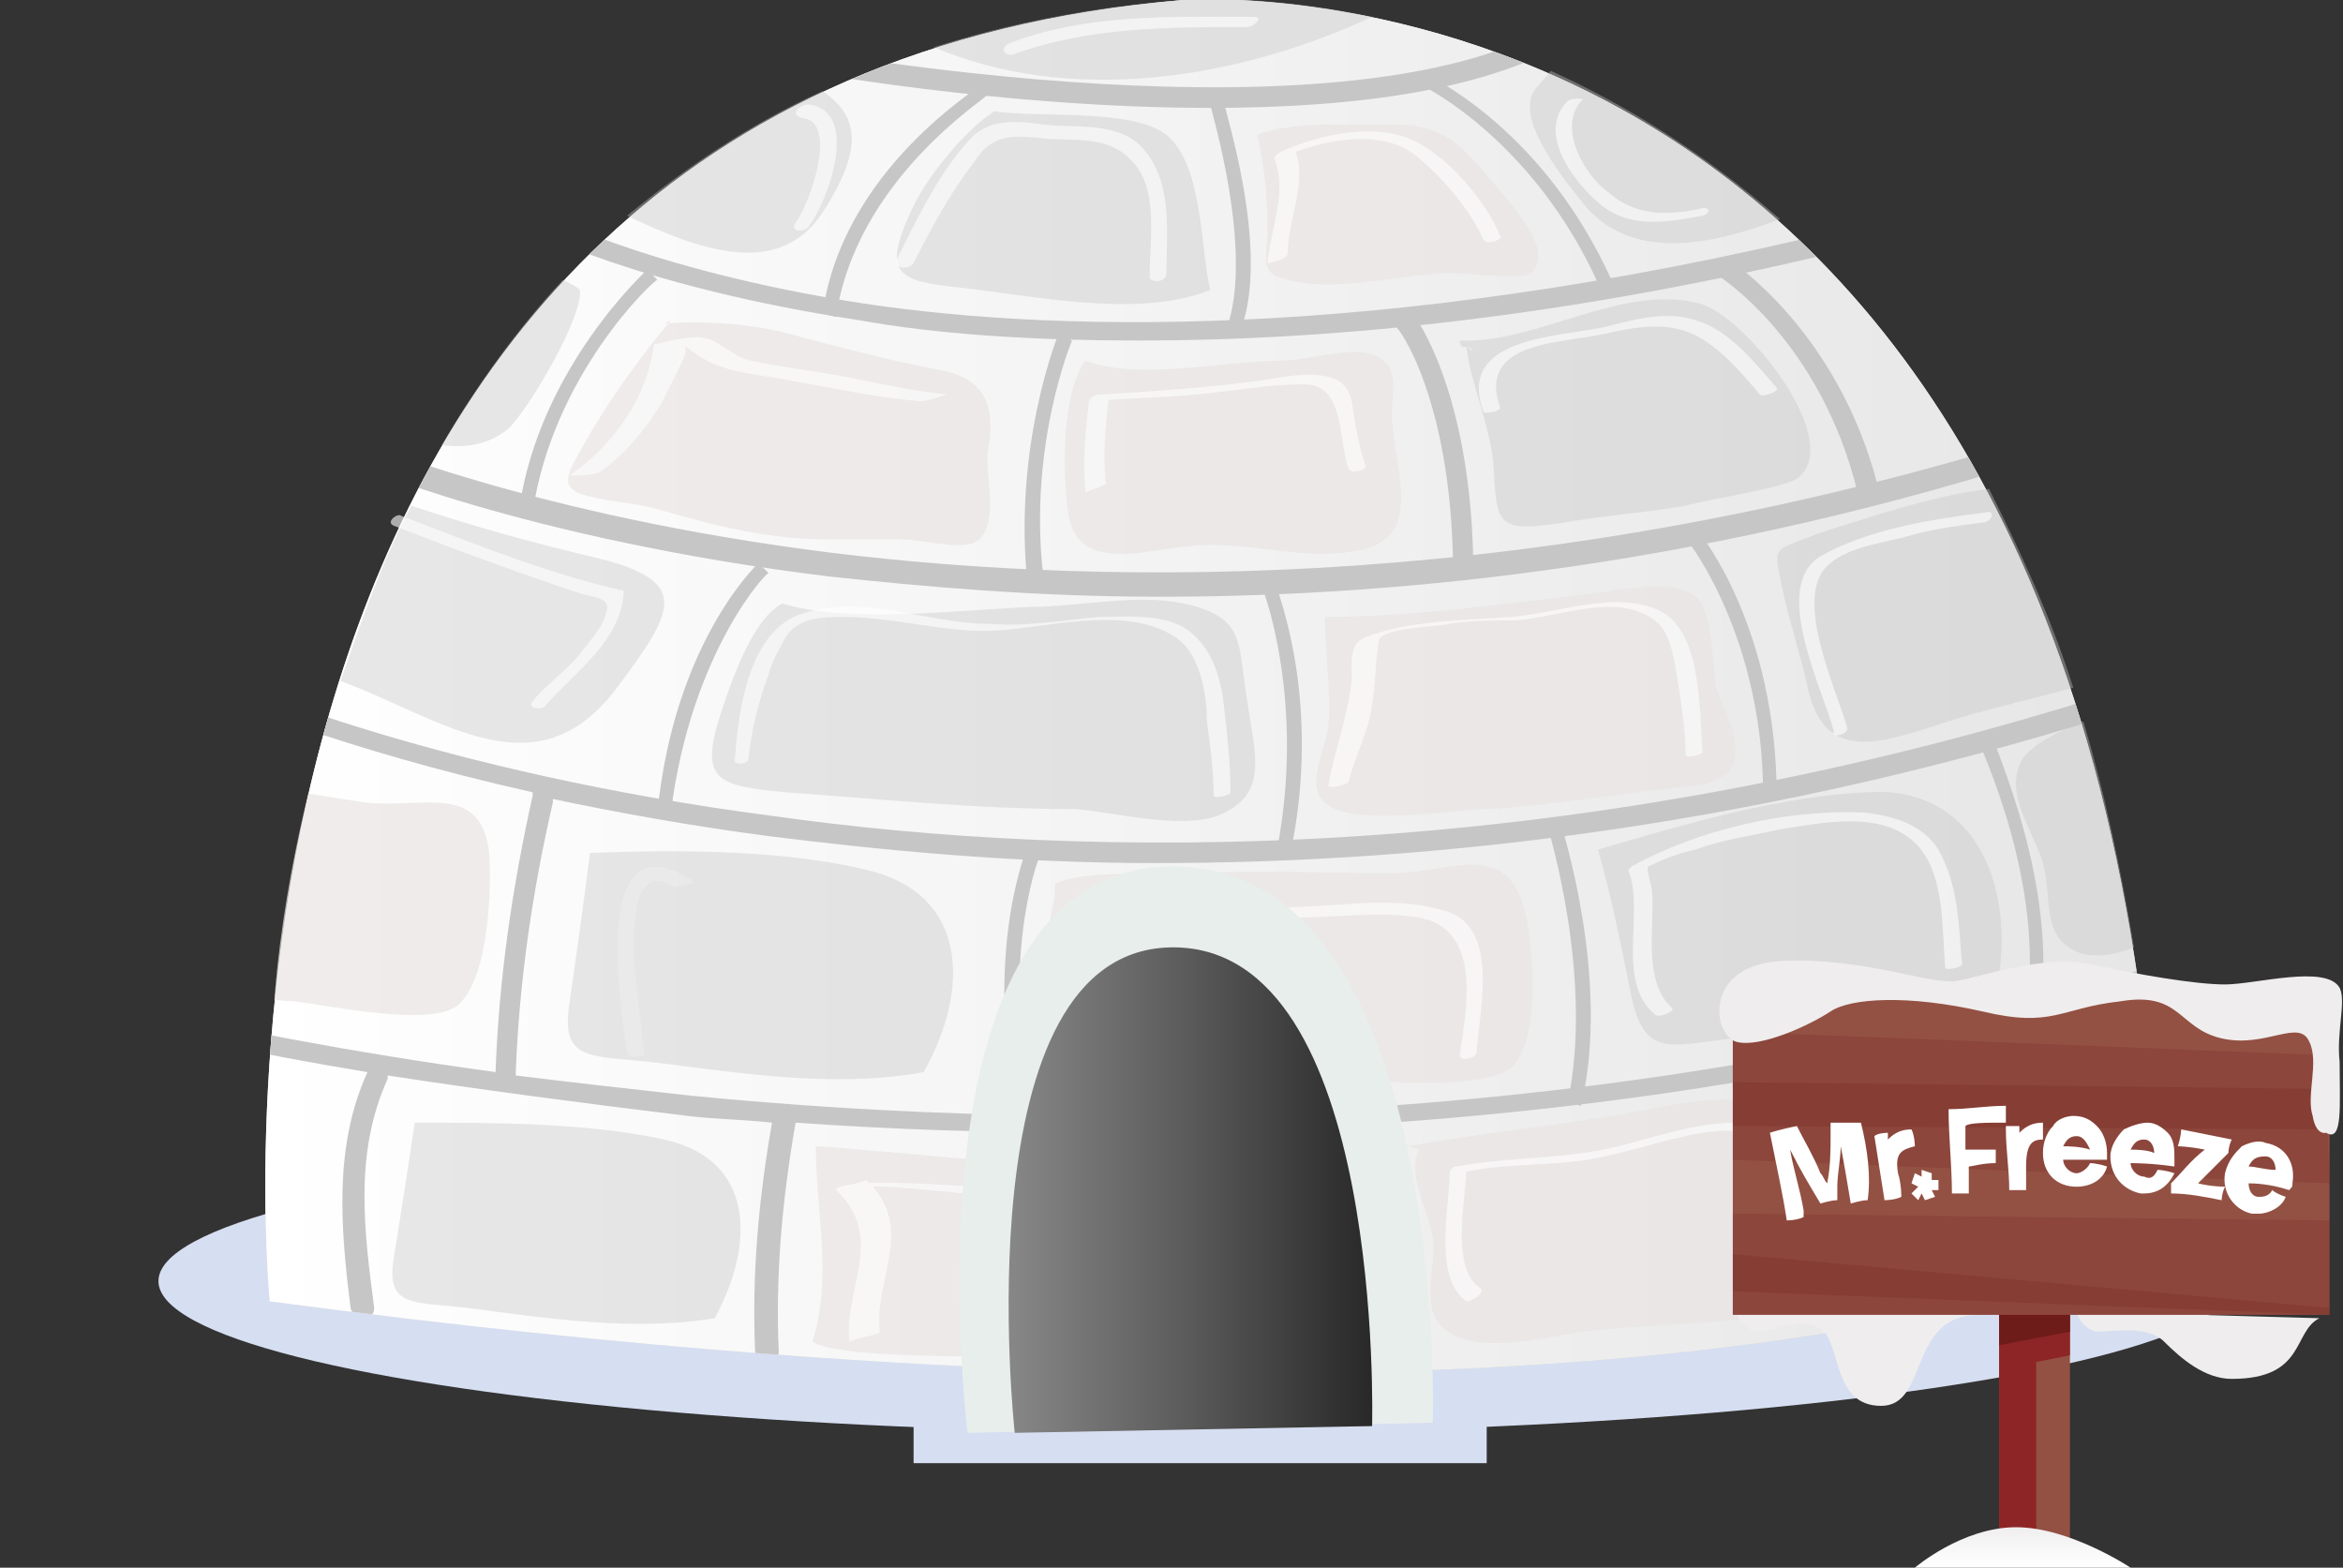
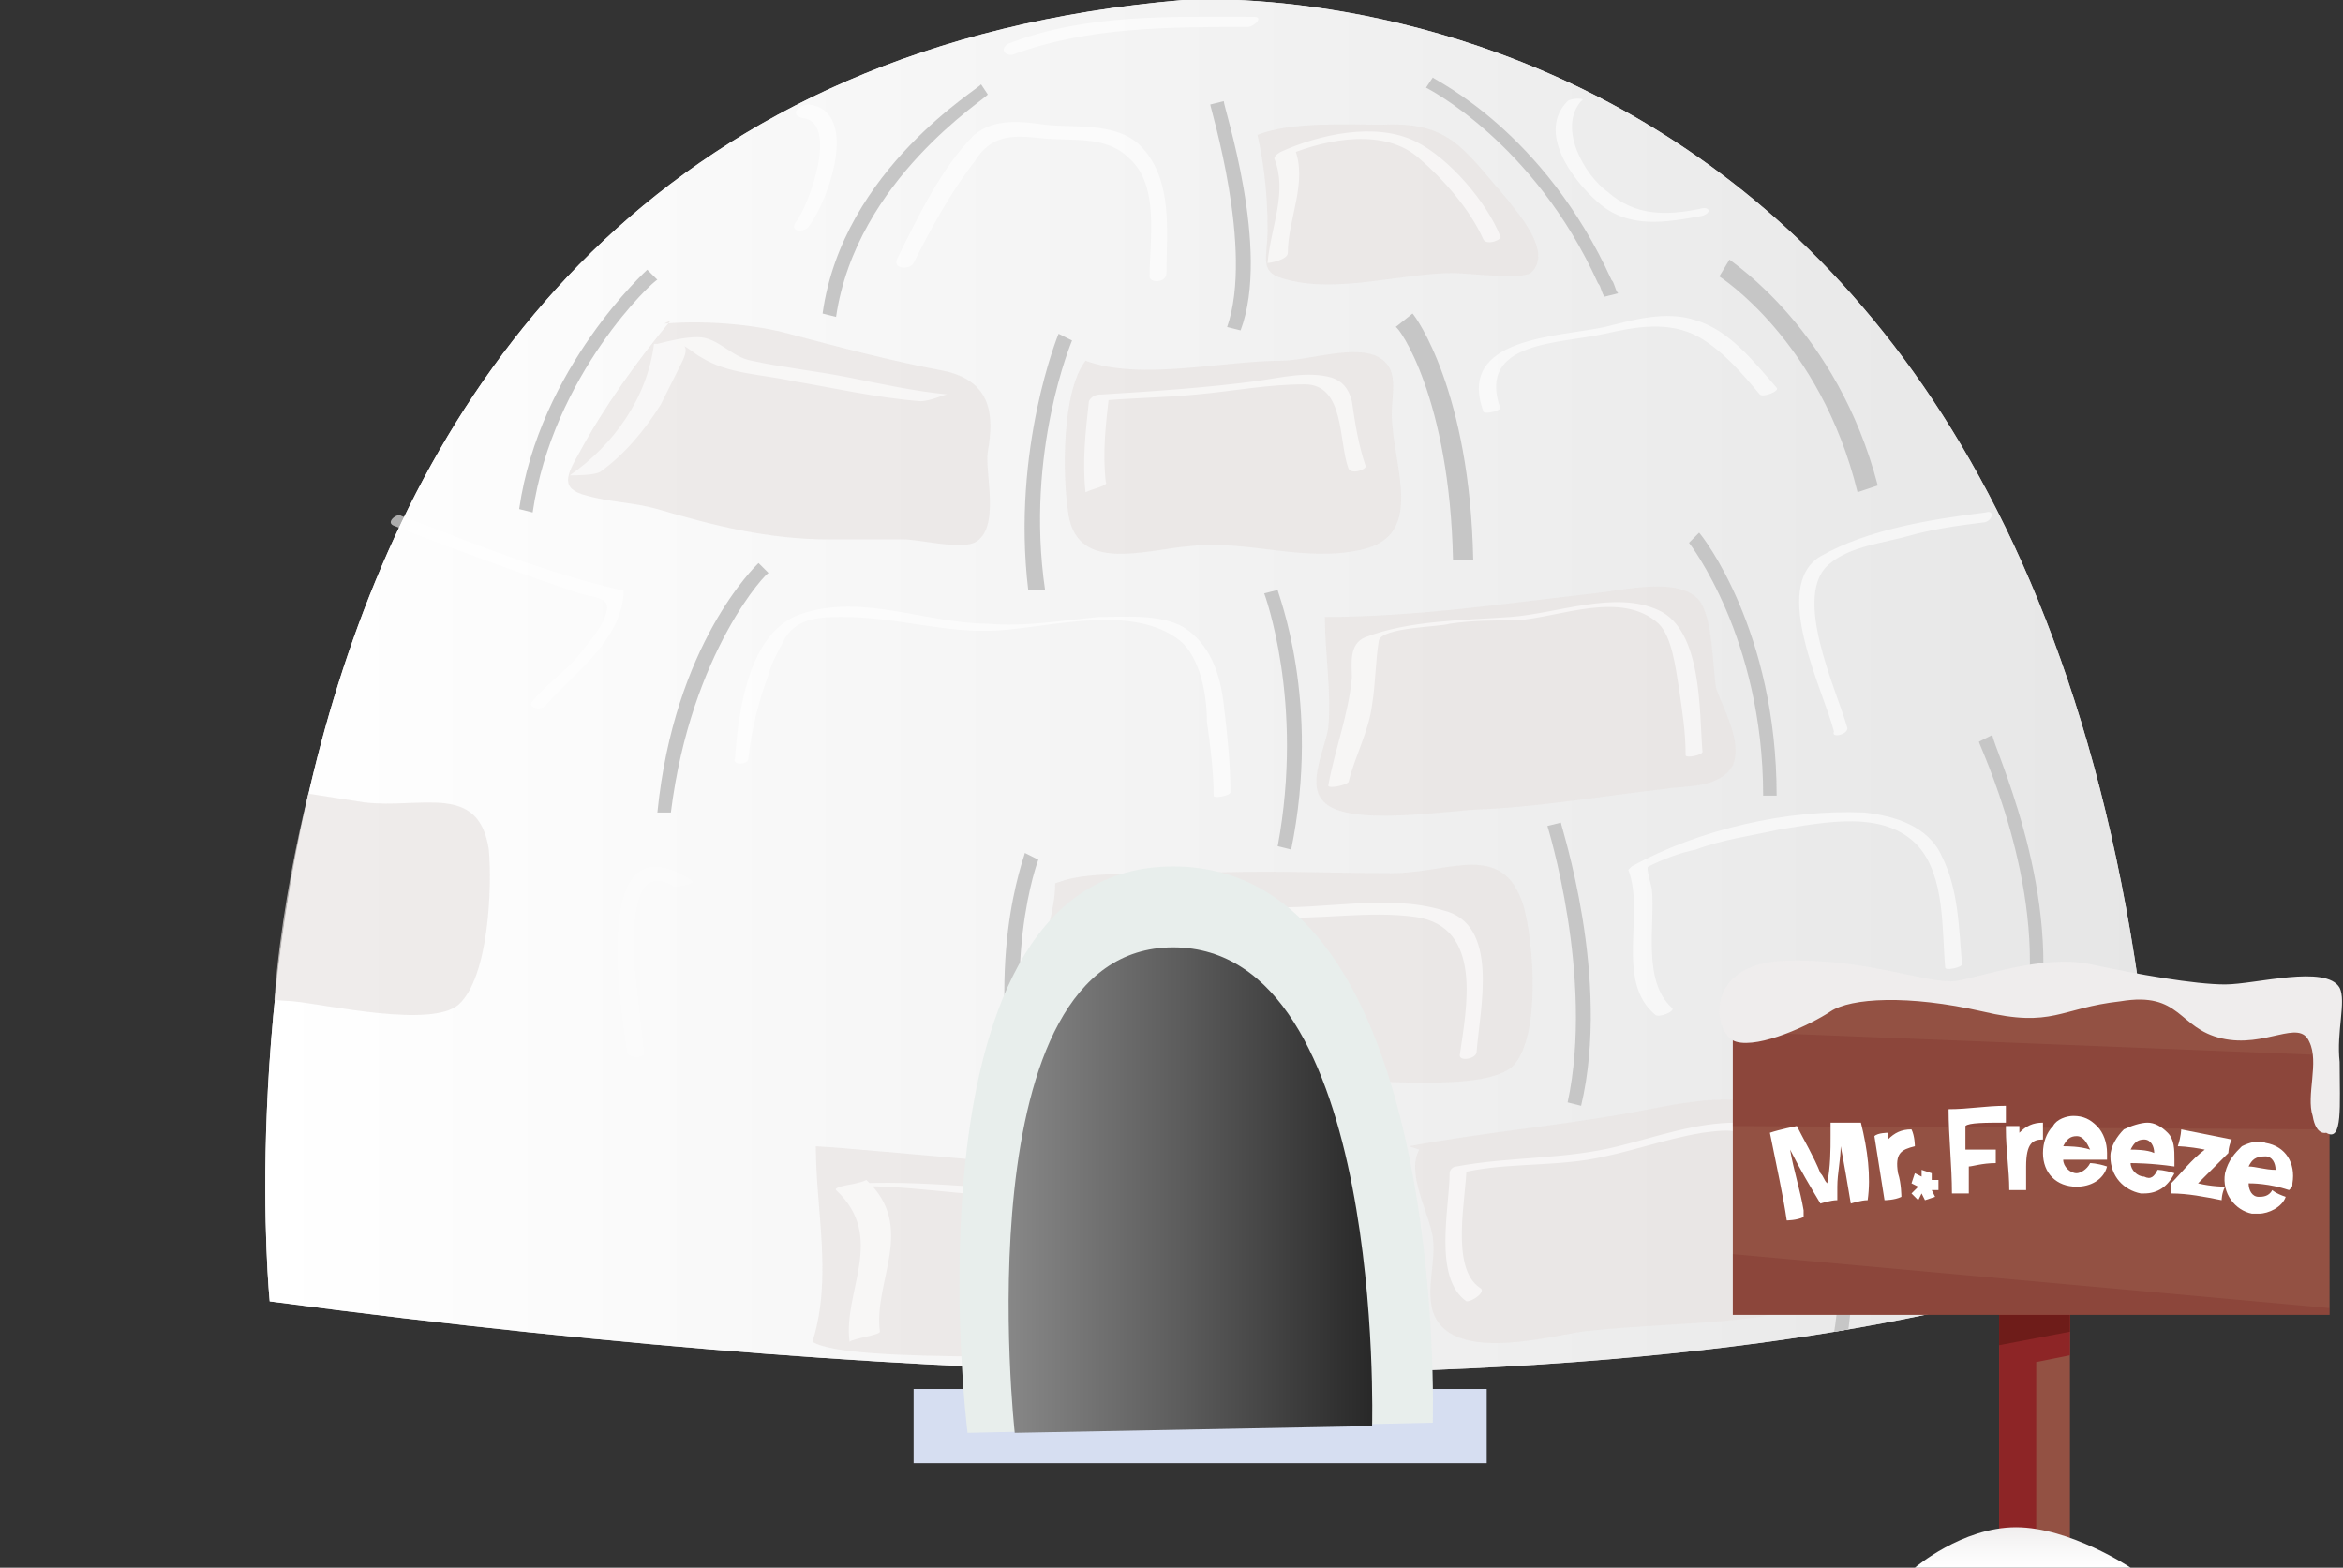
<svg xmlns="http://www.w3.org/2000/svg" xmlns:xlink="http://www.w3.org/1999/xlink" height="46.5" viewBox="0 0 69.5 46.5" width="69.5">
  <rect x="0" y="0" width="69.5" height="46.5" fill="#333333" stroke="none" />
  <defs>
    <path id="a" d="m8 38.6c43 5.7 56.1-1.8 56.1-1.8-1.4-38.9-29-36.8-29-36.8-30.7 2.6-27.1 38.6-27.1 38.6z" />
    <linearGradient id="b" gradientUnits="userSpaceOnUse" x1="21.035" x2="42.767" y1=".34" y2="45.994">
      <stop offset="0" stop-color="#f5f5f5" />
      <stop offset=".25" stop-color="#e8e8e8" />
      <stop offset=".601" stop-color="#dbdbdb" />
      <stop offset=".806" stop-color="#d8d8d8" />
      <stop offset=".988" stop-color="#cdcdcd" />
      <stop offset="1" stop-color="#ccc" />
    </linearGradient>
    <linearGradient id="c" gradientUnits="userSpaceOnUse" x1="7.904" x2="64.125" y1="20.363" y2="20.363">
      <stop offset="0" stop-color="#fff" />
      <stop offset=".866" stop-color="#e9e9e9" />
      <stop offset="1" stop-color="#e6e6e6" />
    </linearGradient>
    <clipPath id="d">
      <use xlink:href="#a" />
    </clipPath>
    <clipPath id="e">
      <path d="m9.5 22.2s-1.2 4-1.4 8.1l5.7.8.9-2.7.6-4.4z" />
    </clipPath>
    <linearGradient id="f" gradientUnits="userSpaceOnUse" x1="29.946" x2="40.712" y1="35.32" y2="35.32">
      <stop offset="0" stop-color="#878787" />
      <stop offset=".464" stop-color="#5d5d5d" />
      <stop offset="1" stop-color="#282828" />
    </linearGradient>
    <linearGradient id="g" gradientUnits="userSpaceOnUse" x1="60.029" x2="60.029" y1="46.521" y2="45.264">
      <stop offset="0" stop-color="#fff" />
      <stop offset=".679" stop-color="#f5f4f4" />
      <stop offset="1" stop-color="#efeded" />
    </linearGradient>
  </defs>
-   <ellipse cx="35.5" cy="38" fill="#d6def1" rx="30.8" ry="4.5" />
  <path d="m8 38.6c43 5.7 56.1-1.8 56.1-1.8-1.4-38.9-29-36.8-29-36.8-30.7 2.6-27.1 38.6-27.1 38.6z" fill="url(#b)" />
  <use fill="url(#c)" xlink:href="#a" />
  <g clip-path="url(#d)" fill="#c6c6c6">
-     <path d="m35.9 3.2c-6.2 0-12.2-1.1-12.7-1.2l.1-.6c.2 0 17 3.2 23.2-.9l.4.5c-2.6 1.7-6.8 2.2-11 2.2zm-2.1 6.9c-3.3 0-6.1-.2-8.3-.6-6.6-1-9.8-2.7-10-2.8l.3-.5s3.3 1.8 9.8 2.8c6 .9 16.2 1.1 30.3-2.5l.1.6c-9 2.3-16.4 3-22.2 3zm.6 7.6c-3.7 0-7-.3-9.8-.6-9-1.1-14.4-3.4-14.4-3.5l.2-.6c.1 0 5.4 2.3 14.3 3.4 8.2 1 21.1 1.2 36.2-3.6l.2.6c-10.1 3.3-19.3 4.3-26.7 4.3zm30.9 10.5c-16.8 5.5-33.6 5.4-44.8 4.3-1.8-.2-3.6-.4-5.2-.6v-.1c.1-2.7.5-5.4 1.1-8v-.1c1.9.4 4.1.8 6.4 1.1 3.2.4 7.1.8 11.5.8 8.2 0 18.2-1.1 29.3-4.7l-.2-.6c-16.8 5.5-31.3 5.2-40.5 3.9-10-1.3-16.1-4-16.1-4l-.2.5s3.4 1.5 9.2 2.8v.1c-.6 2.7-1 5.4-1.1 8.2-8.8-1.2-14.5-2.9-14.5-3l-.2.6c.1 0 4.2 1.3 10.9 2.4-1 2.2-.8 4.6-.5 7 .1.4.7.4.7 0-.3-2.3-.6-4.6.4-6.8v-.1c2.6.4 5.6.8 8.9 1.2.8.1 1.6.1 2.5.2-.4 2.3-.6 4.5-.5 6.8 0 .4.7.4.7 0-.1-2.3.1-4.5.5-6.8 2.8.2 5.8.3 9 .3 9.7 0 21.3-1.1 32.9-4.9z" />
    <path d="m47.6 8.8c-.1-.1-.1-.3-.2-.4-1.9-4.2-5.1-5.8-5.1-5.8l.2-.3c.1.1 3.3 1.6 5.3 6 .1.1.1.3.2.4zm7.5 5.8c-1.1-4.5-4.1-6.4-4.1-6.4l.3-.5c.1.1 3.2 2.1 4.4 6.7zm-12 2c-.1-4.8-1.6-6.9-1.7-6.9l.5-.4c.1.1 1.7 2.3 1.8 7.3zm-6.3-6.8-.4-.1c.8-2.3-.5-6.5-.5-6.6l.4-.1c0 .2 1.4 4.4.5 6.8zm-12-.4-.4-.1c.6-4.3 4.7-6.7 4.7-6.8l.2.3c0 .1-3.9 2.5-4.5 6.6zm-9 5.8-.4-.1c.6-4.2 3.8-7.1 3.8-7.1l.3.3c-.1 0-3.1 2.8-3.7 6.9zm14.7 2.3c-.5-4.2.9-7.6.9-7.6l.4.2s-1.4 3.3-.8 7.4zm7.8 7.7-.4-.1c.8-4.3-.4-7.5-.4-7.5l.4-.1c0 .1 1.3 3.3.4 7.7zm14.4-1.6h-.4c0-4.7-2.2-7.5-2.2-7.5l.3-.3c.1.1 2.3 2.9 2.3 7.8zm-32.8.5h-.4c.5-5 2.9-7.3 3-7.4l.3.3c0-.1-2.3 2.3-2.9 7.1zm40.6 6-.4-.1c.6-3.8-1.4-7.9-1.4-8l.4-.2c0 .3 2 4.4 1.4 8.3zm-13.6 2.7-.4-.1c.8-3.7-.6-8.2-.6-8.2l.4-.1c0 .1 1.5 4.6.6 8.4zm-16.6.7c-1.2-4.9.1-8.1.1-8.2l.4.2s-1.2 3.1-.1 7.9zm24.4 6.7-.4-.1c.9-4.4-.7-8.3-.7-8.3l.4-.2c-.1.1 1.6 4 .7 8.6zm-13.5 1.1-.4-.1c.8-4.4-.7-8-.7-8l.4-.2c0 .2 1.6 3.8.7 8.3z" />
  </g>
-   <path d="m45.4 3c-.2.9 1.2 2.6 1.7 3.2 1.4 1.5 3.6 1.1 5.7.3-2.3-2-4.6-3.4-6.8-4.4-.3.4-.6.6-.6.9zm-4.7-2.5c-3.3-.7-5.6-.5-5.6-.5-2.7.2-5.2.7-7.4 1.4 4 1.7 8.9 1 13-.9zm19.3 22c-.6 1 .3 2.1.6 3.1.3 1.1-.1 2.3 1.2 2.7.5.1 1 0 1.5-.2-.4-2.4-.9-4.7-1.5-6.7-.8.3-1.5.7-1.8 1.1zm-4.2 13c.2 1-.1 2.1.8 2.6 1 .5 2.3-.3 3.3-.6 1.2-.4 2.9-.6 4.2-1.1-.1-2.2-.3-4.3-.5-6.2-2 .2-3.9 1.3-5.8 1.5-2.9.4-2.4 1.1-2 3.8zm-2.9-17.9c.2.9.5 1.8.7 2.7.5 2.5 2.3 1.7 4.5 1 1-.3 2.3-.6 3.4-.9-.7-2.2-1.6-4.1-2.5-5.9-1.7.2-3.7.9-5 1.3-1.5.6-1.4.3-1.1 1.8zm-28.5-11.3c1.3-2 1-2.9 0-3.6-2.2 1-4.1 2.3-5.8 3.7 2.1 1 4.5 1.9 5.8-.1zm-6.1 14.1c1.8-2.4 2.2-3.2-.8-3.9-1.7-.4-3.5-.9-5.3-1.5-.9 1.7-1.5 3.5-2.1 5.2 3 1.1 5.8 3.4 8.2.2zm17.8 3.8c1.6-.6 1.1-1.9.9-3.4-.3-1.7 0-2.5-1.9-2.9-1.4-.3-3.1.1-4.5.1-2.2.1-5.4.5-7.4-.1-.9.5-1.5 2.3-1.8 3.2-.7 2.1-.1 2.2 1.9 2.4 2.8.2 5.7.5 8.6.5 1.2.1 3.1.6 4.2.2zm-7.9-15.7c2.1.2 5.5 1 7.7.1-.3-1.2-.2-3.7-1.3-4.6-1-.8-3.9-.5-5.1-.7-.8.5-1.9 1.8-2.4 2.8-.9 1.9-.6 2.2 1.1 2.4zm-13.1 4.2c.6-.6 2.2-3.3 2.1-4.1-.1-.1-.3-.2-.5-.3-1.4 1.5-2.6 3.2-3.6 4.9.7.1 1.4 0 2-.5zm33.3 16.9c.4 1.8 1.2 1.4 3 1.2 2.5-.4 5.5-.7 7.9-1.9.4-2.8-.8-5.6-3.9-5.4-2.6.1-5.6 1-8 1.7.4 1.4.7 2.9 1 4.4zm-31.5.1c-.3 1.8.6 1.6 2.4 1.8 2.5.3 5.4.8 8.1.3 1.4-2.5 1.3-5.3-1.7-6-2.5-.6-5.6-.6-8.2-.5-.2 1.6-.4 3-.6 4.4zm-5.2 7.5c-.3 1.6.5 1.4 2.2 1.6 2.3.3 4.9.7 7.3.3 1.2-2.2 1.2-4.7-1.5-5.3-2.3-.5-5-.5-7.4-.5-.2 1.4-.4 2.6-.6 3.9zm31.6-27.1c0 .2.1.2.2.2v-.1.1c.1 0 .1 0 .2.1-.1 0-.1-.1-.2-.1.1 1 .7 2.3.8 3.5.1 1.8.1 2 2.1 1.7 1.1-.2 2.5-.3 3.6-.5.7-.2 2.8-.5 3.3-.8 1.5-1.1-1.6-4.9-2.9-5.2-2.3-.6-4.8 1.2-7.1 1.1z" fill="#c6c6c6" opacity=".4" />
  <path d="m31.3 26.2c0 .9-.4 1.7-.4 2.6 0 .8.1 1.5.2 2.3.1 2.1 2.1 1.2 3.6 1.1 1.8-.1 3.5 0 5.3-.1 1-.1 4.1.3 4.9-.5.8-.9.6-3.6.3-4.7-.6-2-2.2-1-3.9-1-1.9 0-3.8-.1-5.7 0-1.2.1-2.9-.1-4 .2m7.7-7.8c0 1.1.2 2.2.1 3.3-.1.6-.6 1.6-.2 2.1.6.9 3.9.3 4.9.3 1.8-.1 3.5-.4 5.3-.6.6-.1 1.6 0 2-.7.3-.7-.3-1.7-.5-2.3-.1-.7-.1-2.1-.5-2.6-.6-.7-2.2-.3-3.1-.2-2.7.3-5.3.7-8 .7m-7.1-7.6c-.7.9-.7 3.4-.5 4.6.3 1.7 2.3 1 3.6.9 1.7-.2 3.4.5 5.1.1 1.8-.4 1-2.3.9-3.7-.1-.8.3-1.6-.4-2s-2.1.1-2.9.1c-1.7 0-4.2.6-5.8 0m5.1-6.7c.2.9.3 1.8.3 2.8 0 .9-.3 1.3.6 1.5 1.5.4 3.4-.2 4.9-.2.4 0 2 .2 2.3 0 .7-.6-.4-1.8-.7-2.2-1.3-1.5-1.7-2.3-3.7-2.2-1 0-2.7-.1-3.7.3m-17.4 5.5c-1 1.2-2 2.6-2.7 3.9-.4.7-.6 1.1.2 1.3.7.2 1.4.2 2.1.4 1.7.5 3.3.9 5.1.9h2.2c.5 0 1.6.3 2.1.1.8-.4.3-2.1.4-2.7.2-1.1.1-2.1-1.3-2.4-1.6-.3-3.1-.7-4.6-1.1-1.1-.3-2.6-.4-3.7-.3m4.5 24.4c0 1.9.5 3.9-.1 5.8 1.1.7 9 .3 10.3.5 1.5.1 3.2.7 4.6 0 1.1-.5.7-3.4.5-4.5-.5-2.1-3.4-1.1-5-1-1.7 0-8.6-.7-10.3-.8m17.9.1c-.4.7.3 1.9.4 2.6s-.2 1.5 0 2.2c.5 1.5 3.2.8 4.4.6 1.7-.2 3.4-.2 5-.4 2.1-.2 1.3-1.8 1.2-3.3-.1-1 .4-2.4-.5-2.9-1.1-.6-3.1-.1-4.2.1-2.2.4-4.5.6-6.6 1" fill="#e9e4e3" opacity=".7" />
  <path d="m17.8 14c.7-.5 1.3-1.2 1.8-2l.6-1.2c.1-.2.3-.6-.1-.6.2 0 .5.3.7.4.8.5 1.8.5 2.7.7 1.2.2 2.5.5 3.8.6.3 0 .7-.2.8-.2-1-.1-1.9-.3-2.9-.5s-2-.3-2.9-.5c-.6-.1-1-.7-1.6-.7-.4 0-.8.1-1.2.2h-.1c-.2 1.6-1.2 3-2.5 3.9.2 0 .7 0 .9-.1zm15 .3c-.1-.9 0-1.7.1-2.6-.1.1-.2.1-.4.2 1-.1 2-.1 3-.2 1.1-.1 2.1-.3 3.2-.3 1.2 0 1 1.7 1.3 2.5.1.2.6 0 .5-.1-.2-.6-.3-1.2-.4-1.9-.1-.4-.3-.6-.6-.7-.7-.2-1.5 0-2.2.1-1.5.2-3 .3-4.6.4-.1 0-.3 0-.4.2-.1.9-.2 1.8-.1 2.7.2-.1.7-.2.6-.3zm11.7-2.2c-.7-2 1.8-1.9 3.1-2.2.9-.2 1.9-.4 2.8.1.7.4 1.3 1.1 1.8 1.7.1.1.6-.1.5-.2-.7-.8-1.4-1.7-2.4-2-.9-.3-1.9 0-2.7.2-1.4.3-4.4.3-3.6 2.5 0 .1.5 0 .5-.1zm-6.3-4.6c0-1 .6-2.1.2-3.1l-.2.2c1.2-.5 2.9-.8 3.9.1.7.6 1.5 1.5 1.9 2.4.1.2.6 0 .5-.1-.4-1-1.5-2.3-2.5-2.8-1.2-.6-2.9-.2-4 .3 0 0-.2.1-.2.2.4 1-.1 2-.2 3.1.1 0 .6-.1.6-.3zm-11.1.3c.5-1 1.1-2.1 1.8-3 .5-.8 1.1-.8 2-.7s1.9-.1 2.6.6c.9.8.6 2.4.6 3.5 0 .2.5.2.5-.1 0-1.2.2-2.7-.7-3.7-.7-.8-2-.6-2.9-.7-.7-.1-1.5-.2-2.1.3-1 1-1.7 2.5-2.3 3.7-.1.3.4.3.5.1zm-3.3-4.3c1.1.1.2 2.6-.2 3.1-.2.3.3.3.4.1.6-.8 1.5-3.4 0-3.6-.3 0-.6.3-.2.4zm6.3-1.9c2.2-.8 4.6-.8 6.9-.8.2 0 .5-.3.2-.3-2.5 0-5-.1-7.3.8-.3.2 0 .4.2.3zm16.4 1.4c-.9.9.1 2.3.9 3 .9.8 2 .6 3.1.4.3-.1.2-.3-.1-.2-1 .2-1.9.2-2.7-.5-.7-.5-1.5-1.9-.8-2.7.2-.1-.3-.1-.4 0zm-34.8 12.6c1.8.7 3.7 1.4 5.5 2 .3.1.9.1.8.5-.1.5-.5.9-.8 1.3-.4.5-1 .9-1.4 1.4-.2.2.3.3.4.1.9-1 2.2-1.9 2.3-3.3 0-.1 0-.1-.1-.1-2.2-.5-4.4-1.4-6.5-2.2-.1-.1-.5.2-.2.3zm10.5 6.9c.1-.9.3-1.7.6-2.5.1-.4.3-.7.5-1.1.4-.6 1.1-.6 1.7-.6 1.6 0 3.1.5 4.6.4 1.6-.1 4-.8 5.4.3.6.5.8 1.6.8 2.4.1.7.2 1.5.2 2.2 0 .1.5 0 .5-.1 0-.8-.1-1.8-.2-2.6-.1-.9-.4-1.8-1.2-2.3-.7-.4-1.8-.3-2.5-.3-1.1.1-2.2.3-3.3.2-1.8 0-3.7-.9-5.5-.3-1.6.5-1.9 2.9-2 4.3-.1.2.4.2.4 0zm17.8.7c.2-.8.6-1.5.7-2.3.1-.6.1-1.3.2-1.9.1-.4 1.8-.4 2.1-.5.7-.1 1.3-.1 2-.1 1.3-.1 3.1-.9 4.2.1.4.4.5 1.3.6 1.9.1.7.2 1.3.2 2 0 .1.5 0 .5-.1-.1-1.2 0-3.6-1.3-4.2s-3 .1-4.4.2-3 .1-4.3.6c-.5.2-.4.8-.4 1.2-.1 1.1-.5 2.1-.7 3.2 0 .1.5 0 .6-.1zm14.8-1.6c-.3-1.1-1.7-4-.5-4.9.6-.5 1.6-.6 2.3-.8s1.4-.3 2.2-.4c.3 0 .4-.4.1-.3-1.6.2-3.5.5-4.9 1.3-1.5.9.1 4 .4 5.2-.1.2.4.1.4-.1zm-5.2 8.3c-.9-.8-.5-2.5-.6-3.5 0-.1-.2-.7-.1-.7.4-.2.9-.4 1.4-.5.8-.3 1.6-.4 2.5-.6 1.3-.2 3.1-.6 4.1.5.8.9.7 2.5.8 3.6 0 .1.5 0 .5-.1-.1-1.1-.1-2.2-.6-3.2-.4-.9-1.4-1.2-2.3-1.3-2.3-.1-4.9.5-6.9 1.6l-.1.1c.5 1.3-.4 3.3.8 4.3.1.1.6-.1.5-.2zm-17.6 1.3c0-1.3-.8-3.9 1-4.2 1.5-.3 3.1.1 4.7.2 1.4.1 2.9-.2 4.3 0 2 .3 1.5 2.7 1.3 4.1 0 .2.5.1.5-.1.1-1.3.7-3.8-1-4.2-1.7-.5-3.5 0-5.3-.1-1.7-.1-3.8-.7-5.4.1-1.3.6-.6 3.3-.6 4.4 0 .1.6 0 .5-.2zm11.9 7c-.9-.6-.4-2.7-.4-3.6l-.2.2c1.2-.3 2.5-.2 3.8-.4 1.2-.2 2.2-.6 3.4-.8.8-.1 1.4-.2 1.6.7s.5 2 .4 3c0 .3.5.2.5 0 .2-1.1-.2-2.2-.4-3.2-.1-.6-.5-.8-1.1-.8-1.2 0-2.3.4-3.5.7-1.6.4-3.2.3-4.8.6-.1 0-.2.1-.2.2 0 1-.5 3.1.5 3.8.2 0 .6-.3.4-.4zm13.1-1.6c0-1.1-.1-2.1-.2-3.2-.1-1 1.4-1 2.1-1.2 1.2-.3 2.5-.8 3.8-.7.2 0 .2 3.3.2 3.8 0 .2.6.1.5-.1-.2-1.3.1-2.6-.2-3.9 0-.1-.1-.1-.2-.1-1-.1-2 .1-3 .4-1.1.3-2.2.5-3.2.9-.4.1-.7.4-.7.8 0 .3.1.7.1 1 .1.8.1 1.6.1 2.4.2.2.7.1.7-.1zm-30.9 2.9c-.2-1.5 1.1-3.1-.4-4.5-.2.1-.4.1-.7.2 1.8-.1 3.6.3 5.5.3s3.8-.2 5.7 0c2.9.3 1.9 2.6 1.9 3.9.3 0 .5-.1.8-.1v-.4c0-.1-.8 0-.8.1v.4c0 .1.8 0 .8-.1 0-1.3.9-3.3-1.7-3.9-1.5-.3-3.3-.1-4.8-.1-2.4.1-4.6-.3-6.9-.2-.1 0-.8.1-.7.2 1.5 1.4.2 3 .4 4.5.1-.1.9-.2.9-.3z" fill="#fff" opacity=".6" />
  <path d="m9.2 25h1.4c.6 0 1.1-.2 1.6.1.6.4.8 1.4.9 2.1 0 .2.5 0 .5-.1-.2-.8-.3-1.8-1.1-2.3-.2-.1-.5-.3-.7-.2-.8.1-1.6.1-2.4.1-.2.1-.5.3-.2.3zm11.3 1.1c-3-1.9-2.1 3.7-1.9 5.1 0 .2.6.2.5 0l-.3-2.7c0-.8-.1-3 1.2-2.2.2 0 .7-.1.5-.2z" fill="#fff" opacity=".2" />
  <path clip-path="url(#e)" d="m.9 22.7c-.2.9-.6 1.7-.8 2.6-.1.7 0 1.4-.1 2.2-.2 2.1 1.9 1.5 3.4 1.6 1.8.1 3.5.5 5.3.6 1 .1 4.1.8 4.9.1.9-.8 1-3.5.9-4.6-.3-2-2-1.2-3.7-1.4-1.9-.3-3.8-.6-5.7-.8-1.2-.1-2.9-.5-4-.3" fill="#e9e4e3" opacity=".7" />
  <path d="m27.1 41.2h17v2.2h-17z" fill="#d6def1" />
  <path d="m28.7 42.5s-2.1-16.8 6.1-16.8 7.7 16.5 7.7 16.5z" fill="#e8eeec" />
  <path d="m30.1 42.5s-1.6-14.4 4.7-14.4 5.9 14.2 5.9 14.2z" fill="url(#f)" />
-   <path d="m51.5 38.9s.1.5.6.6c.5 0 1.5-.5 2 0s.3 2.2 1.7 2.2.8-2.6 2.8-2.7zm10.1 0s.1.5.6.6c.5 0 1.5-.2 2 .3s1.2 1.1 2 1.1c2.2 0 1.8-1.4 2.6-1.8z" fill="#efeded" />
  <path d="m59.3 38.9h2.1v7.5h-2.1z" fill="#935143" />
  <path d="m61.4 40.2-1 .2v5.8h-1.1v-7.3h2.1z" fill="#8d2526" />
  <path d="m59.3 39.9 2.1-.4v-.5h-2.1z" fill="#6e1c19" />
  <path d="m51.4 29.4h17.7v9.6h-17.7z" fill="#935143" />
  <g fill="#6e1c19">
    <path d="m69.1 38.8-17.7-1.6v1.8h17.7z" opacity=".2" />
-     <path d="m51.4 36 17.7.2v2.8l-17.7-.7zm0-3.9 17.6.2.1 2.8-17.7-.7z" opacity=".2" />
    <path d="m69 33.5-17.6-.1v-2.8l17.6.7z" opacity=".2" />
  </g>
  <path d="m69 33.6s-.3.1-.4-.5c-.2-.6.2-1.6-.1-2.2-.3-.7-1.3.2-2.6-.1s-1.2-1.4-3-1.1c-1.8.2-2 .8-4.1.3-2.2-.5-3.9-.4-4.5 0s-2.1 1.1-2.8.9-1-2.3 1.4-2.4 4.3.7 5.1.6c.7-.1 2.6-.8 4-.5s3.1.6 4 .6 3-.6 3.4.1c.2.4-.1 1.3 0 2.2 0 1.3.1 2.4-.4 2.1z" fill="#efeded" />
  <path d="m56.8 46.5s1.4-1.2 3-1.2 3.4 1.2 3.4 1.2z" fill="url(#g)" />
  <g fill="#fff">
    <path d="m55.2 33.3h-.9v.4c0 .4 0 .9-.1 1.4-.1-.1-.1-.2-.2-.3-.2-.5-.5-1-.7-1.4 0 0-.5.1-.8.2.2 1 .4 1.9.5 2.6 0 0 .3 0 .5-.1v-.2c-.1-.6-.3-1.2-.4-1.8.3.6.6 1.1.9 1.6 0 0 .3-.1.5-.1v-.4c0-.4.1-.8.1-1.2.1.5.2 1.1.3 1.7 0 0 .3-.1.5-.1.1-.7 0-1.5-.2-2.3zm1.5.2c-.3 0-.5.1-.7.3v-.2s-.3 0-.4.1c.1.6.2 1.3.3 1.9 0 0 .3 0 .5-.1 0 0 0-.4-.1-.7-.1-.6.1-.7.5-.8 0 0 0-.3-.1-.5zm2.8-.2v-.5c-.6 0-1.1.1-1.7.1 0 .8.1 1.7.1 2.5h.5v-.8c.1 0 .4-.1.8-.1v-.4h-.9v-.7c.1-.1.6-.1 1.2-.1zm1.1.5v-.5c-.3 0-.5.1-.7.3v-.2h-.4v.1c0 .6.1 1.2.1 1.8h.5v-.7c0-.7.2-.8.5-.8zm1.4.7c-.1.2-.3.3-.4.3-.2 0-.4-.2-.4-.4h1.3v-.2c0-.3-.1-.6-.3-.8s-.4-.3-.7-.3c-.2 0-.5.1-.6.3-.2.2-.3.5-.3.8 0 .6.4 1 1 1 .4 0 .8-.2.9-.6-.3-.1-.5-.1-.5-.1zm-.8-.5c.1-.2.2-.3.4-.3s.3.2.4.4c-.3-.1-.7-.1-.8-.1zm3.3.8c-.3-.1-.5-.1-.5-.1-.1.2-.2.3-.4.2-.2 0-.4-.2-.4-.4.1 0 .6 0 1.3.1v-.2c0-.3 0-.6-.2-.8s-.4-.3-.6-.3-.5.1-.7.2c-.2.2-.4.5-.4.8 0 .6.4 1 .9 1.1h.1c.4 0 .7-.2.9-.6zm-1.3-.7c.1-.2.2-.3.4-.3s.3.2.3.4c-.2-.1-.6-.1-.7-.1z" />
    <path d="m65.2 35.1.9-.9s0-.2.1-.4l-1.5-.3s0 .2-.1.5c0 0 .3 0 .8.1-.4.3-.7.7-1 1v.3c.5 0 1 .1 1.5.2 0 0 0-.2.1-.4 0 0-.4 0-.8-.1z" />
    <path d="m67.9 35.3c.1-.1.1-.1.1-.2.1-.6-.2-1.1-.8-1.2-.2-.1-.5 0-.7.1-.2.2-.4.4-.5.8-.1.6.3 1.1.8 1.2h.2c.3 0 .7-.2.8-.5-.3-.1-.4-.2-.4-.2-.1.2-.3.2-.4.2-.2 0-.3-.2-.3-.4.1 0 .6 0 1.2.2zm-1.2-.7c.1-.2.2-.3.5-.3.2 0 .3.2.3.4-.3 0-.6-.1-.8-.1zm-9.6 1-.1-.2-.1.2-.2-.2.2-.2-.2-.1.1-.3.2.1v-.2l.3.1v.2h.2v.3h-.2l.1.2z" />
  </g>
</svg>